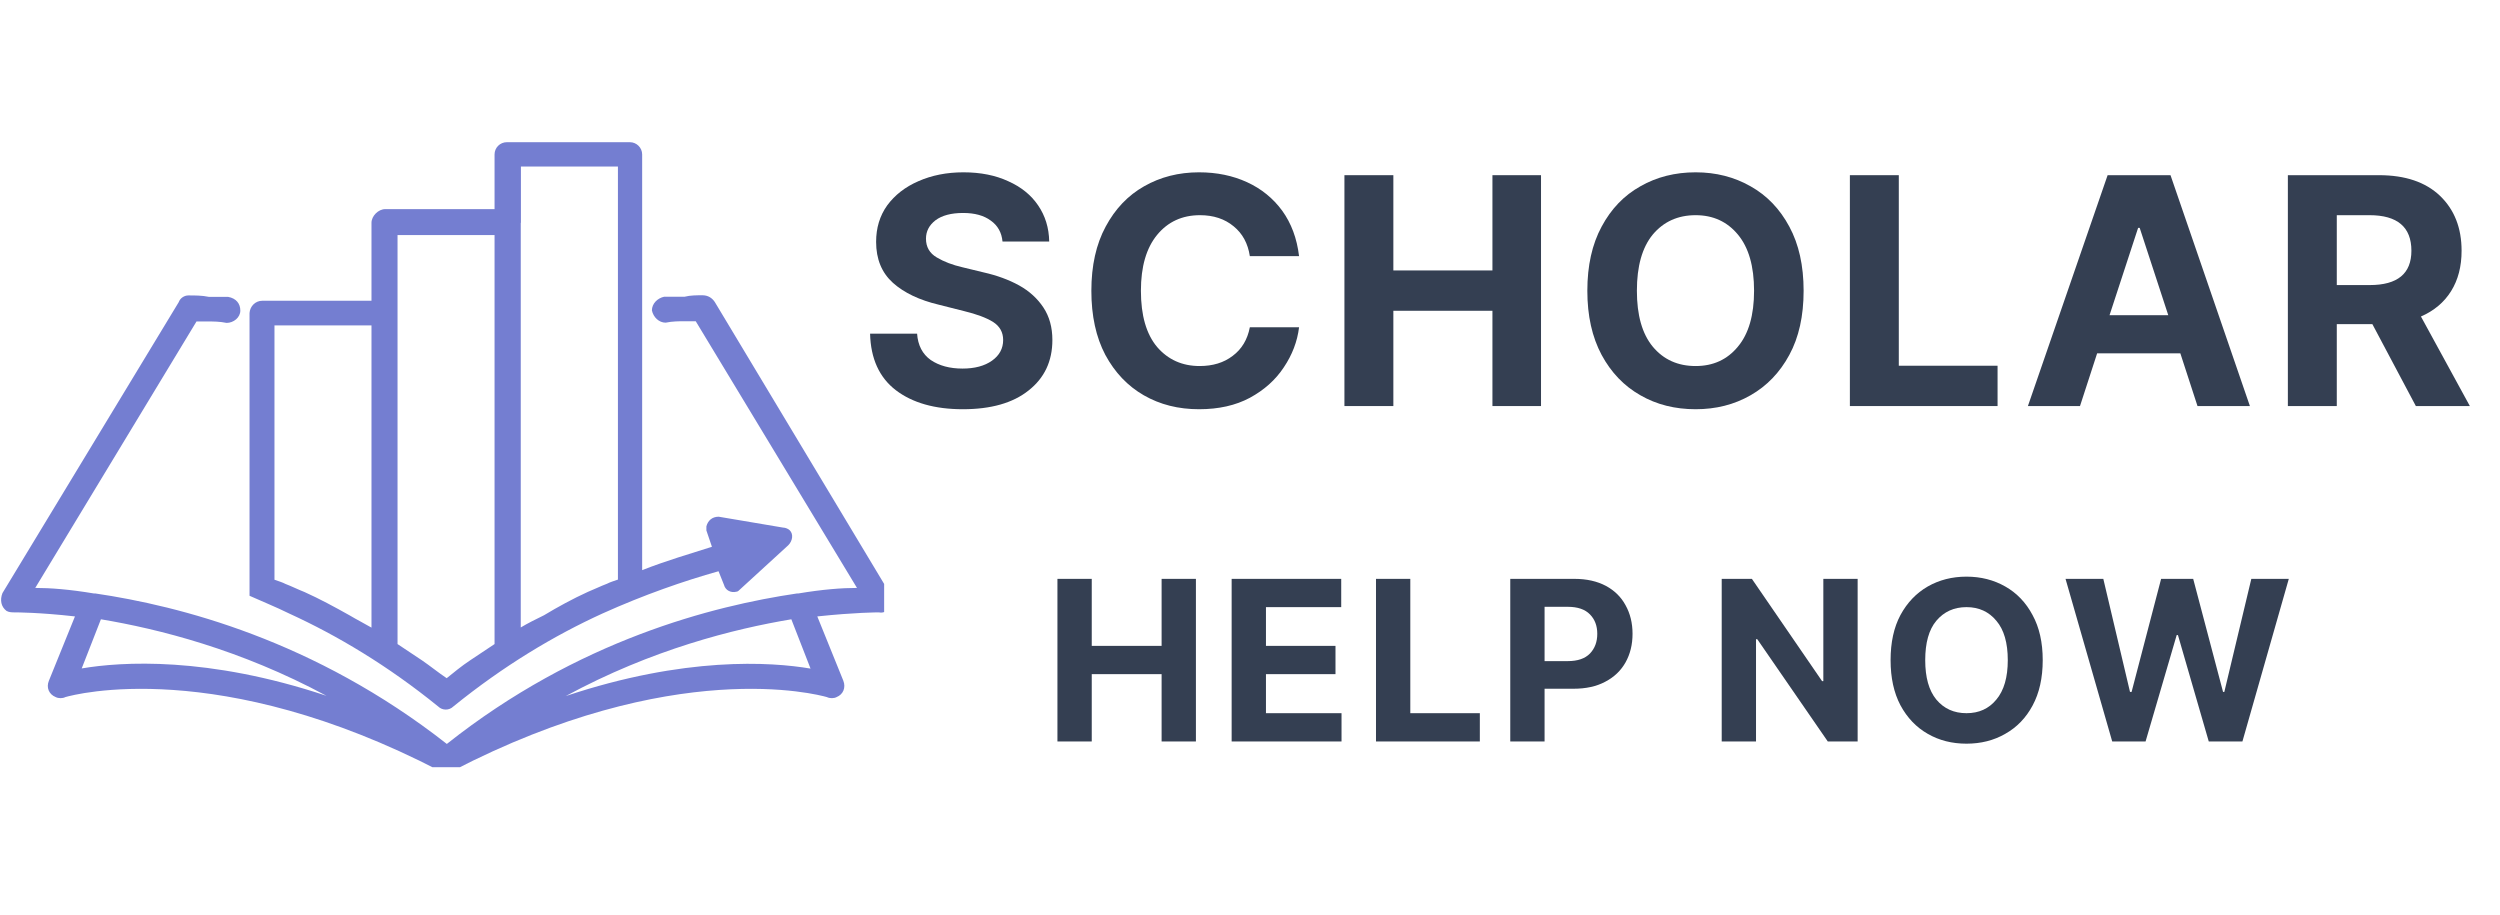
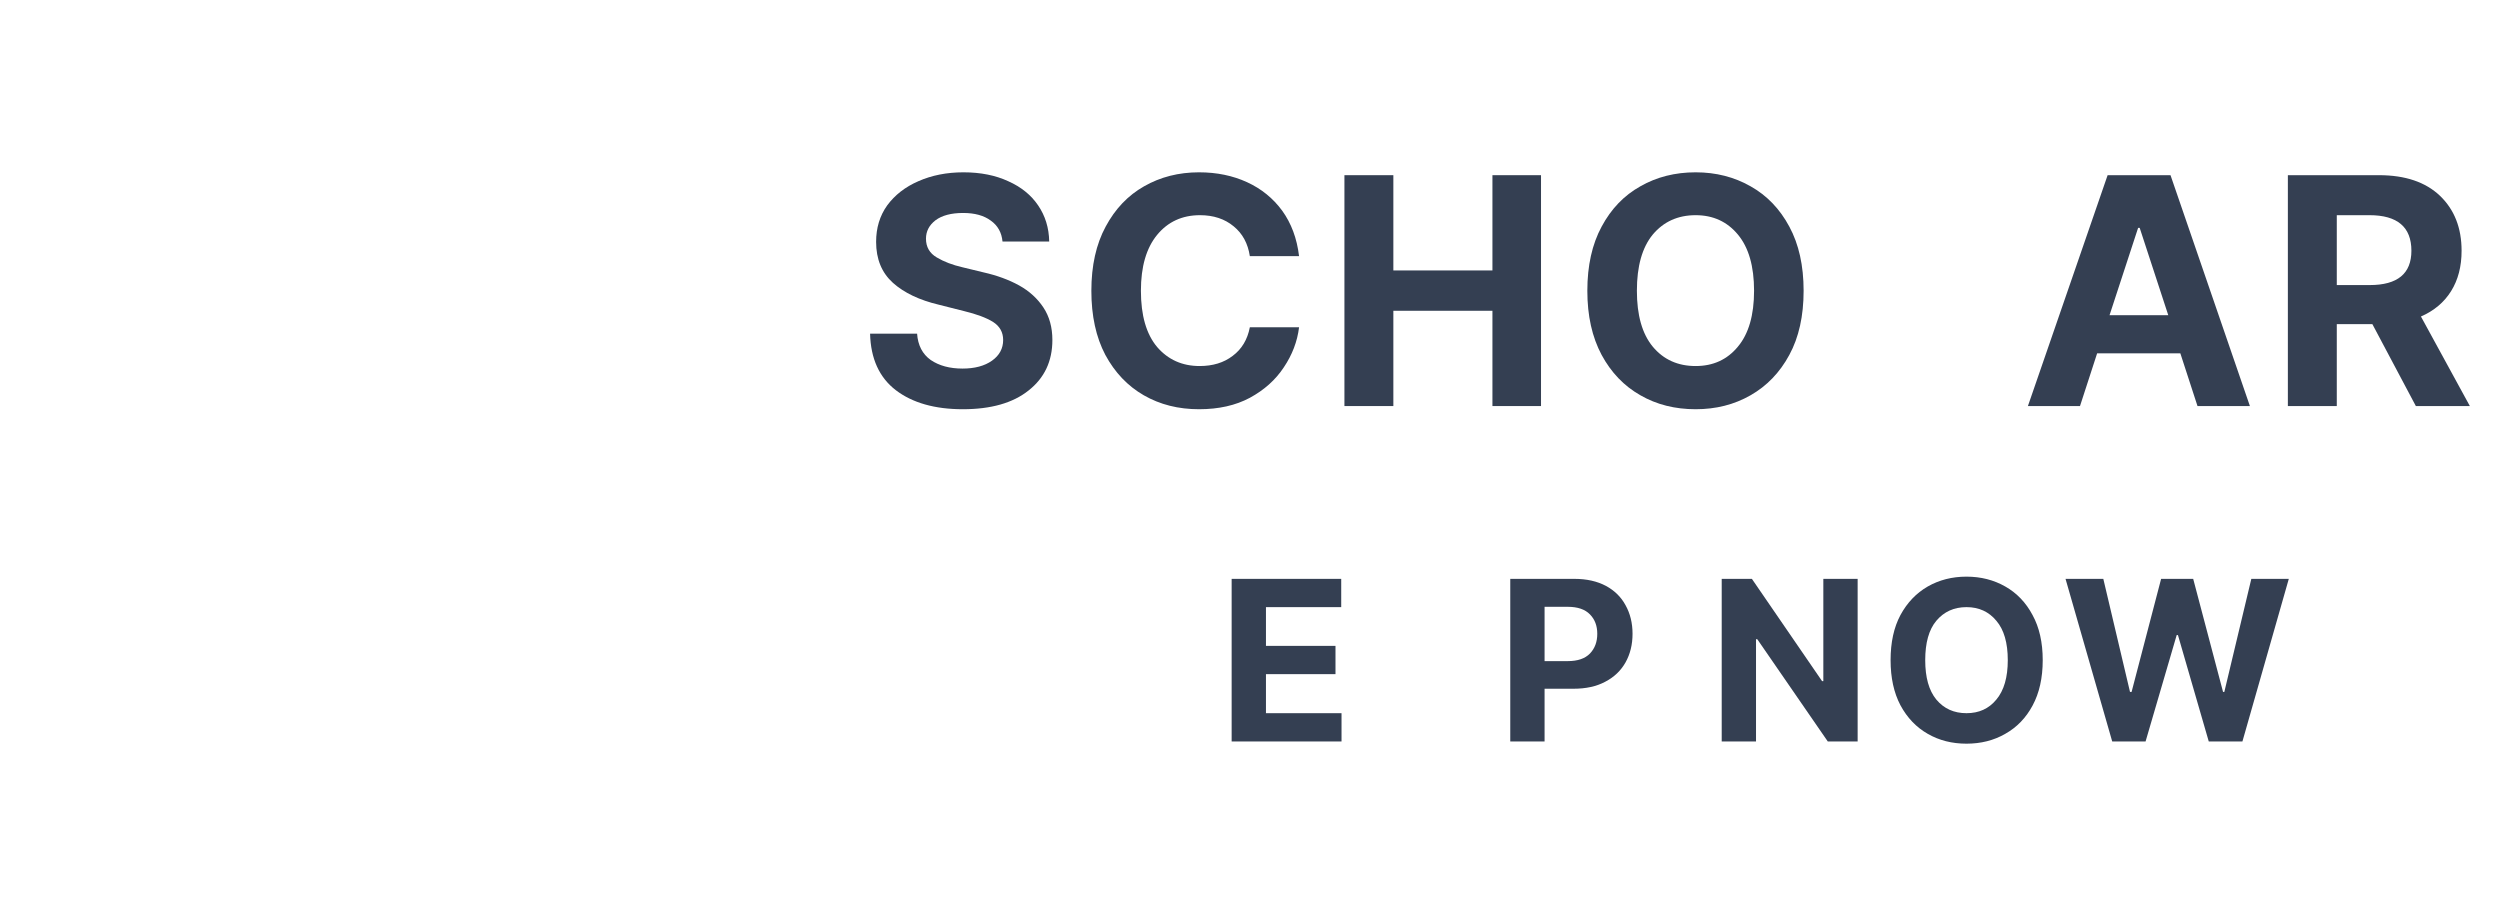
<svg xmlns="http://www.w3.org/2000/svg" width="164" zoomAndPan="magnify" viewBox="0 0 123 45" height="60" preserveAspectRatio="xMidYMid meet" version="1.0">
  <defs>
    <g />
    <clipPath id="e948ecb945">
-       <path d="M 0 6.996 L 43.5 6.996 L 43.5 37.746 L 0 37.746 Z M 0 6.996 " clip-rule="nonzero" />
-     </clipPath>
+       </clipPath>
  </defs>
  <g clip-path="url(#e948ecb945)">
    <path fill="#747ed1" d="M 12.902 14.797 L 18.277 14.797 L 18.277 10.961 C 18.277 10.629 18.613 10.289 18.953 10.289 L 24.332 10.289 L 24.332 7.598 C 24.332 7.266 24.602 6.996 24.938 6.996 L 30.988 6.996 C 31.32 6.996 31.594 7.266 31.594 7.598 L 31.594 28.051 C 32.801 27.578 33.949 27.246 35.027 26.902 L 34.754 26.098 C 34.754 26.027 34.754 25.969 34.754 25.898 C 34.824 25.625 35.027 25.422 35.359 25.422 L 38.523 25.957 C 38.652 25.957 38.793 26.027 38.855 26.09 C 39.055 26.289 38.984 26.625 38.785 26.824 L 36.43 28.98 C 36.359 29.051 36.297 29.113 36.227 29.113 C 35.957 29.18 35.691 29.043 35.621 28.777 L 35.352 28.105 C 33.668 28.578 31.715 29.25 29.633 30.188 C 27.273 31.266 24.789 32.746 22.301 34.762 C 22.098 34.961 21.766 34.961 21.562 34.762 C 19.078 32.746 16.59 31.266 14.234 30.188 C 13.559 29.855 12.883 29.586 12.277 29.312 L 12.277 15.402 C 12.297 15.07 12.566 14.797 12.902 14.797 Z M 4.625 29.199 L 4.695 29.199 C 8.801 29.805 15.457 31.484 21.984 36.602 C 28.441 31.484 35.105 29.805 39.207 29.199 L 39.273 29.199 C 40.484 28.996 41.43 28.926 42.164 28.926 L 34.23 15.805 C 34.098 15.805 33.898 15.805 33.695 15.805 C 33.426 15.805 33.09 15.805 32.75 15.875 C 32.418 15.875 32.145 15.605 32.074 15.273 C 32.074 14.938 32.348 14.668 32.68 14.598 C 32.949 14.598 33.285 14.598 33.688 14.598 C 33.957 14.527 34.293 14.527 34.562 14.527 C 34.836 14.527 35.035 14.66 35.168 14.859 L 43.777 29.191 C 43.848 29.32 43.848 29.461 43.848 29.523 C 43.848 29.926 43.574 30.199 43.242 30.129 C 43.172 30.129 42.094 30.129 40.211 30.328 L 41.492 33.492 C 41.621 33.824 41.492 34.164 41.16 34.297 C 41.027 34.367 40.824 34.367 40.684 34.297 C 40.211 34.164 33.152 32.281 22.258 37.934 L 22.188 37.934 L 22.188 38.004 C 22.117 38.004 22.055 38.004 22.055 38.004 L 21.914 38.004 C 21.844 38.004 21.781 38.004 21.711 38.004 L 21.711 37.934 L 21.645 37.934 C 10.746 32.281 3.676 34.164 3.215 34.297 C 3.082 34.367 2.879 34.367 2.742 34.297 C 2.406 34.164 2.266 33.824 2.406 33.492 L 3.688 30.328 C 1.934 30.129 0.797 30.129 0.727 30.129 C 0.594 30.129 0.453 30.129 0.324 30.059 C 0.051 29.855 -0.012 29.523 0.121 29.18 L 8.793 14.867 C 8.863 14.668 9.066 14.535 9.266 14.535 C 9.598 14.535 9.941 14.535 10.273 14.605 C 10.605 14.605 10.949 14.605 11.219 14.605 C 11.621 14.676 11.824 14.938 11.824 15.281 C 11.824 15.621 11.492 15.887 11.148 15.887 C 10.816 15.816 10.477 15.816 10.203 15.816 C 10 15.816 9.801 15.816 9.668 15.816 L 1.734 28.926 C 2.469 28.926 3.414 28.996 4.625 29.199 Z M 4.965 30.469 L 4.02 32.887 C 5.973 32.555 10.211 32.281 16.062 34.234 C 11.824 31.949 7.785 30.941 4.965 30.469 Z M 27.836 34.246 C 33.688 32.289 37.926 32.562 39.879 32.895 L 38.934 30.469 C 36.113 30.941 32.074 31.949 27.836 34.246 Z M 25.621 10.961 L 25.621 30.871 C 25.953 30.672 26.355 30.469 26.766 30.27 C 27.441 29.863 28.176 29.461 28.922 29.121 C 29.254 28.988 29.527 28.848 29.867 28.719 C 30 28.648 30.199 28.586 30.402 28.516 L 30.402 8.195 L 25.629 8.195 L 25.629 10.961 Z M 19.559 15.402 L 19.559 31.688 C 19.961 31.957 20.363 32.223 20.766 32.492 C 21.168 32.766 21.574 33.098 21.977 33.367 C 22.309 33.098 22.711 32.766 23.125 32.492 C 23.527 32.223 23.93 31.957 24.332 31.688 L 24.332 11.566 L 19.559 11.566 Z M 18.277 16.008 L 13.504 16.008 L 13.504 28.523 C 13.707 28.594 13.91 28.656 14.039 28.727 C 14.371 28.855 14.645 28.996 14.984 29.129 C 15.723 29.461 16.465 29.863 17.203 30.277 C 17.535 30.477 17.938 30.68 18.277 30.879 Z M 18.277 16.008 " fill-opacity="1" fill-rule="nonzero" />
  </g>
  <g fill="#343f52" fill-opacity="1">
    <g transform="translate(42.183, 19.978)">
      <g>
        <path d="M 7.141 -8.094 C 7.098 -8.539 6.906 -8.883 6.562 -9.125 C 6.227 -9.375 5.773 -9.5 5.203 -9.5 C 4.617 -9.5 4.164 -9.379 3.844 -9.141 C 3.531 -8.898 3.375 -8.598 3.375 -8.234 C 3.375 -7.828 3.551 -7.52 3.906 -7.312 C 4.258 -7.102 4.68 -6.941 5.172 -6.828 L 6.203 -6.578 C 6.859 -6.43 7.441 -6.219 7.953 -5.938 C 8.461 -5.656 8.863 -5.289 9.156 -4.844 C 9.445 -4.406 9.594 -3.875 9.594 -3.25 C 9.594 -2.207 9.203 -1.379 8.422 -0.766 C 7.648 -0.148 6.57 0.156 5.188 0.156 C 3.812 0.156 2.711 -0.156 1.891 -0.781 C 1.078 -1.406 0.656 -2.332 0.625 -3.562 L 2.938 -3.562 C 2.977 -2.988 3.203 -2.555 3.609 -2.266 C 4.023 -1.984 4.547 -1.844 5.172 -1.844 C 5.773 -1.844 6.258 -1.973 6.625 -2.234 C 6.988 -2.492 7.172 -2.832 7.172 -3.25 C 7.172 -3.633 7.004 -3.93 6.672 -4.141 C 6.336 -4.348 5.863 -4.523 5.25 -4.672 L 4.016 -4.984 C 3.055 -5.211 2.301 -5.57 1.75 -6.062 C 1.195 -6.562 0.922 -7.234 0.922 -8.078 C 0.922 -8.766 1.102 -9.363 1.469 -9.875 C 1.844 -10.383 2.352 -10.781 3 -11.062 C 3.656 -11.352 4.395 -11.5 5.219 -11.5 C 6.062 -11.5 6.797 -11.352 7.422 -11.062 C 8.055 -10.781 8.547 -10.383 8.891 -9.875 C 9.242 -9.363 9.426 -8.77 9.438 -8.094 Z M 7.141 -8.094 " />
      </g>
    </g>
  </g>
  <g fill="#343f52" fill-opacity="1">
    <g transform="translate(52.914, 19.978)">
      <g>
        <path d="M 11 -7.375 L 8.578 -7.375 C 8.484 -8 8.219 -8.488 7.781 -8.844 C 7.344 -9.207 6.789 -9.391 6.125 -9.391 C 5.25 -9.391 4.547 -9.066 4.016 -8.422 C 3.484 -7.773 3.219 -6.859 3.219 -5.672 C 3.219 -4.461 3.484 -3.539 4.016 -2.906 C 4.555 -2.281 5.254 -1.969 6.109 -1.969 C 6.754 -1.969 7.297 -2.133 7.734 -2.469 C 8.18 -2.801 8.461 -3.27 8.578 -3.875 L 11 -3.875 C 10.914 -3.176 10.664 -2.52 10.25 -1.906 C 9.844 -1.289 9.285 -0.789 8.578 -0.406 C 7.879 -0.031 7.047 0.156 6.078 0.156 C 5.066 0.156 4.16 -0.07 3.359 -0.531 C 2.566 -0.988 1.938 -1.648 1.469 -2.516 C 1.008 -3.391 0.781 -4.441 0.781 -5.672 C 0.781 -6.91 1.016 -7.961 1.484 -8.828 C 1.953 -9.703 2.582 -10.363 3.375 -10.812 C 4.176 -11.27 5.078 -11.5 6.078 -11.5 C 6.953 -11.5 7.738 -11.336 8.438 -11.016 C 9.145 -10.691 9.723 -10.223 10.172 -9.609 C 10.617 -8.992 10.895 -8.25 11 -7.375 Z M 11 -7.375 " />
      </g>
    </g>
  </g>
  <g fill="#343f52" fill-opacity="1">
    <g transform="translate(65.162, 19.978)">
      <g>
        <path d="M 0.984 0 L 0.984 -11.359 L 3.391 -11.359 L 3.391 -6.672 L 8.266 -6.672 L 8.266 -11.359 L 10.656 -11.359 L 10.656 0 L 8.266 0 L 8.266 -4.688 L 3.391 -4.688 L 3.391 0 Z M 0.984 0 " />
      </g>
    </g>
  </g>
  <g fill="#343f52" fill-opacity="1">
    <g transform="translate(77.316, 19.978)">
      <g>
        <path d="M 11.422 -5.672 C 11.422 -4.43 11.188 -3.379 10.719 -2.516 C 10.25 -1.648 9.613 -0.988 8.812 -0.531 C 8.008 -0.07 7.109 0.156 6.109 0.156 C 5.098 0.156 4.191 -0.07 3.391 -0.531 C 2.586 -0.988 1.953 -1.648 1.484 -2.516 C 1.016 -3.391 0.781 -4.441 0.781 -5.672 C 0.781 -6.91 1.016 -7.961 1.484 -8.828 C 1.953 -9.703 2.586 -10.363 3.391 -10.812 C 4.191 -11.27 5.098 -11.5 6.109 -11.5 C 7.109 -11.5 8.008 -11.27 8.812 -10.812 C 9.613 -10.363 10.25 -9.703 10.719 -8.828 C 11.188 -7.961 11.422 -6.91 11.422 -5.672 Z M 8.984 -5.672 C 8.984 -6.879 8.719 -7.801 8.188 -8.438 C 7.664 -9.07 6.973 -9.391 6.109 -9.391 C 5.234 -9.391 4.531 -9.07 4 -8.438 C 3.477 -7.801 3.219 -6.879 3.219 -5.672 C 3.219 -4.473 3.477 -3.555 4 -2.922 C 4.531 -2.285 5.234 -1.969 6.109 -1.969 C 6.973 -1.969 7.664 -2.285 8.188 -2.922 C 8.719 -3.555 8.984 -4.473 8.984 -5.672 Z M 8.984 -5.672 " />
      </g>
    </g>
  </g>
  <g fill="#343f52" fill-opacity="1">
    <g transform="translate(90.03, 19.978)">
      <g>
-         <path d="M 0.984 0 L 0.984 -11.359 L 3.391 -11.359 L 3.391 -1.984 L 8.25 -1.984 L 8.25 0 Z M 0.984 0 " />
-       </g>
+         </g>
    </g>
  </g>
  <g fill="#343f52" fill-opacity="1">
    <g transform="translate(99.398, 19.978)">
      <g>
        <path d="M 2.938 0 L 0.375 0 L 4.297 -11.359 L 7.391 -11.359 L 11.297 0 L 8.719 0 L 7.875 -2.594 L 3.781 -2.594 Z M 4.391 -4.469 L 7.281 -4.469 L 5.875 -8.766 L 5.797 -8.766 Z M 4.391 -4.469 " />
      </g>
    </g>
  </g>
  <g fill="#343f52" fill-opacity="1">
    <g transform="translate(111.579, 19.978)">
      <g>
        <path d="M 0.984 0 L 0.984 -11.359 L 5.469 -11.359 C 6.758 -11.359 7.758 -11.02 8.469 -10.344 C 9.176 -9.664 9.531 -8.766 9.531 -7.641 C 9.531 -6.867 9.359 -6.207 9.016 -5.656 C 8.672 -5.102 8.176 -4.688 7.531 -4.406 L 9.938 0 L 7.281 0 L 5.141 -4.031 L 3.391 -4.031 L 3.391 0 Z M 3.391 -5.953 L 5.016 -5.953 C 6.379 -5.953 7.062 -6.516 7.062 -7.641 C 7.062 -8.805 6.375 -9.391 5 -9.391 L 3.391 -9.391 Z M 3.391 -5.953 " />
      </g>
    </g>
  </g>
  <g fill="#343f52" fill-opacity="1">
    <g transform="translate(51.323, 36.48)">
      <g>
-         <path d="M 0.703 0 L 0.703 -8 L 2.391 -8 L 2.391 -4.703 L 5.828 -4.703 L 5.828 -8 L 7.516 -8 L 7.516 0 L 5.828 0 L 5.828 -3.312 L 2.391 -3.312 L 2.391 0 Z M 0.703 0 " />
-       </g>
+         </g>
    </g>
  </g>
  <g fill="#343f52" fill-opacity="1">
    <g transform="translate(59.894, 36.48)">
      <g>
        <path d="M 0.703 0 L 0.703 -8 L 6.094 -8 L 6.094 -6.609 L 2.391 -6.609 L 2.391 -4.703 L 5.812 -4.703 L 5.812 -3.312 L 2.391 -3.312 L 2.391 -1.391 L 6.109 -1.391 L 6.109 0 Z M 0.703 0 " />
      </g>
    </g>
  </g>
  <g fill="#343f52" fill-opacity="1">
    <g transform="translate(66.996, 36.48)">
      <g>
-         <path d="M 0.703 0 L 0.703 -8 L 2.391 -8 L 2.391 -1.391 L 5.812 -1.391 L 5.812 0 Z M 0.703 0 " />
-       </g>
+         </g>
    </g>
  </g>
  <g fill="#343f52" fill-opacity="1">
    <g transform="translate(73.602, 36.48)">
      <g>
        <path d="M 0.703 0 L 0.703 -8 L 3.859 -8 C 4.461 -8 4.977 -7.883 5.406 -7.656 C 5.832 -7.426 6.156 -7.109 6.375 -6.703 C 6.602 -6.297 6.719 -5.828 6.719 -5.297 C 6.719 -4.766 6.602 -4.297 6.375 -3.891 C 6.145 -3.484 5.812 -3.164 5.375 -2.938 C 4.945 -2.707 4.426 -2.594 3.812 -2.594 L 2.391 -2.594 L 2.391 0 Z M 2.391 -3.953 L 3.531 -3.953 C 4.02 -3.953 4.383 -4.078 4.625 -4.328 C 4.863 -4.578 4.984 -4.898 4.984 -5.297 C 4.984 -5.691 4.863 -6.008 4.625 -6.25 C 4.383 -6.5 4.02 -6.625 3.531 -6.625 L 2.391 -6.625 Z M 2.391 -3.953 " />
      </g>
    </g>
  </g>
  <g fill="#343f52" fill-opacity="1">
    <g transform="translate(81.091, 36.48)">
      <g />
    </g>
  </g>
  <g fill="#343f52" fill-opacity="1">
    <g transform="translate(84.005, 36.48)">
      <g>
        <path d="M 7.391 -8 L 7.391 0 L 5.922 0 L 2.453 -5.031 L 2.391 -5.031 L 2.391 0 L 0.703 0 L 0.703 -8 L 2.188 -8 L 5.641 -2.969 L 5.703 -2.969 L 5.703 -8 Z M 7.391 -8 " />
      </g>
    </g>
  </g>
  <g fill="#343f52" fill-opacity="1">
    <g transform="translate(92.455, 36.48)">
      <g>
        <path d="M 8.047 -4 C 8.047 -3.125 7.879 -2.379 7.547 -1.766 C 7.223 -1.16 6.773 -0.695 6.203 -0.375 C 5.641 -0.051 5.004 0.109 4.297 0.109 C 3.586 0.109 2.953 -0.051 2.391 -0.375 C 1.828 -0.695 1.379 -1.164 1.047 -1.781 C 0.723 -2.395 0.562 -3.133 0.562 -4 C 0.562 -4.875 0.723 -5.613 1.047 -6.219 C 1.379 -6.832 1.828 -7.301 2.391 -7.625 C 2.953 -7.945 3.586 -8.109 4.297 -8.109 C 5.004 -8.109 5.641 -7.945 6.203 -7.625 C 6.773 -7.301 7.223 -6.832 7.547 -6.219 C 7.879 -5.613 8.047 -4.875 8.047 -4 Z M 6.328 -4 C 6.328 -4.852 6.141 -5.5 5.766 -5.938 C 5.398 -6.383 4.91 -6.609 4.297 -6.609 C 3.68 -6.609 3.188 -6.383 2.812 -5.938 C 2.445 -5.5 2.266 -4.852 2.266 -4 C 2.266 -3.156 2.445 -2.508 2.812 -2.062 C 3.188 -1.613 3.68 -1.391 4.297 -1.391 C 4.91 -1.391 5.398 -1.613 5.766 -2.062 C 6.141 -2.508 6.328 -3.156 6.328 -4 Z M 6.328 -4 " />
      </g>
    </g>
  </g>
  <g fill="#343f52" fill-opacity="1">
    <g transform="translate(101.421, 36.48)">
      <g>
        <path d="M 2.5 0 L 0.203 -8 L 2.062 -8 L 3.375 -2.438 L 3.453 -2.438 L 4.906 -8 L 6.484 -8 L 7.953 -2.438 L 8.016 -2.438 L 9.344 -8 L 11.188 -8 L 8.906 0 L 7.25 0 L 5.734 -5.234 L 5.672 -5.234 L 4.141 0 Z M 2.5 0 " />
      </g>
    </g>
  </g>
</svg>